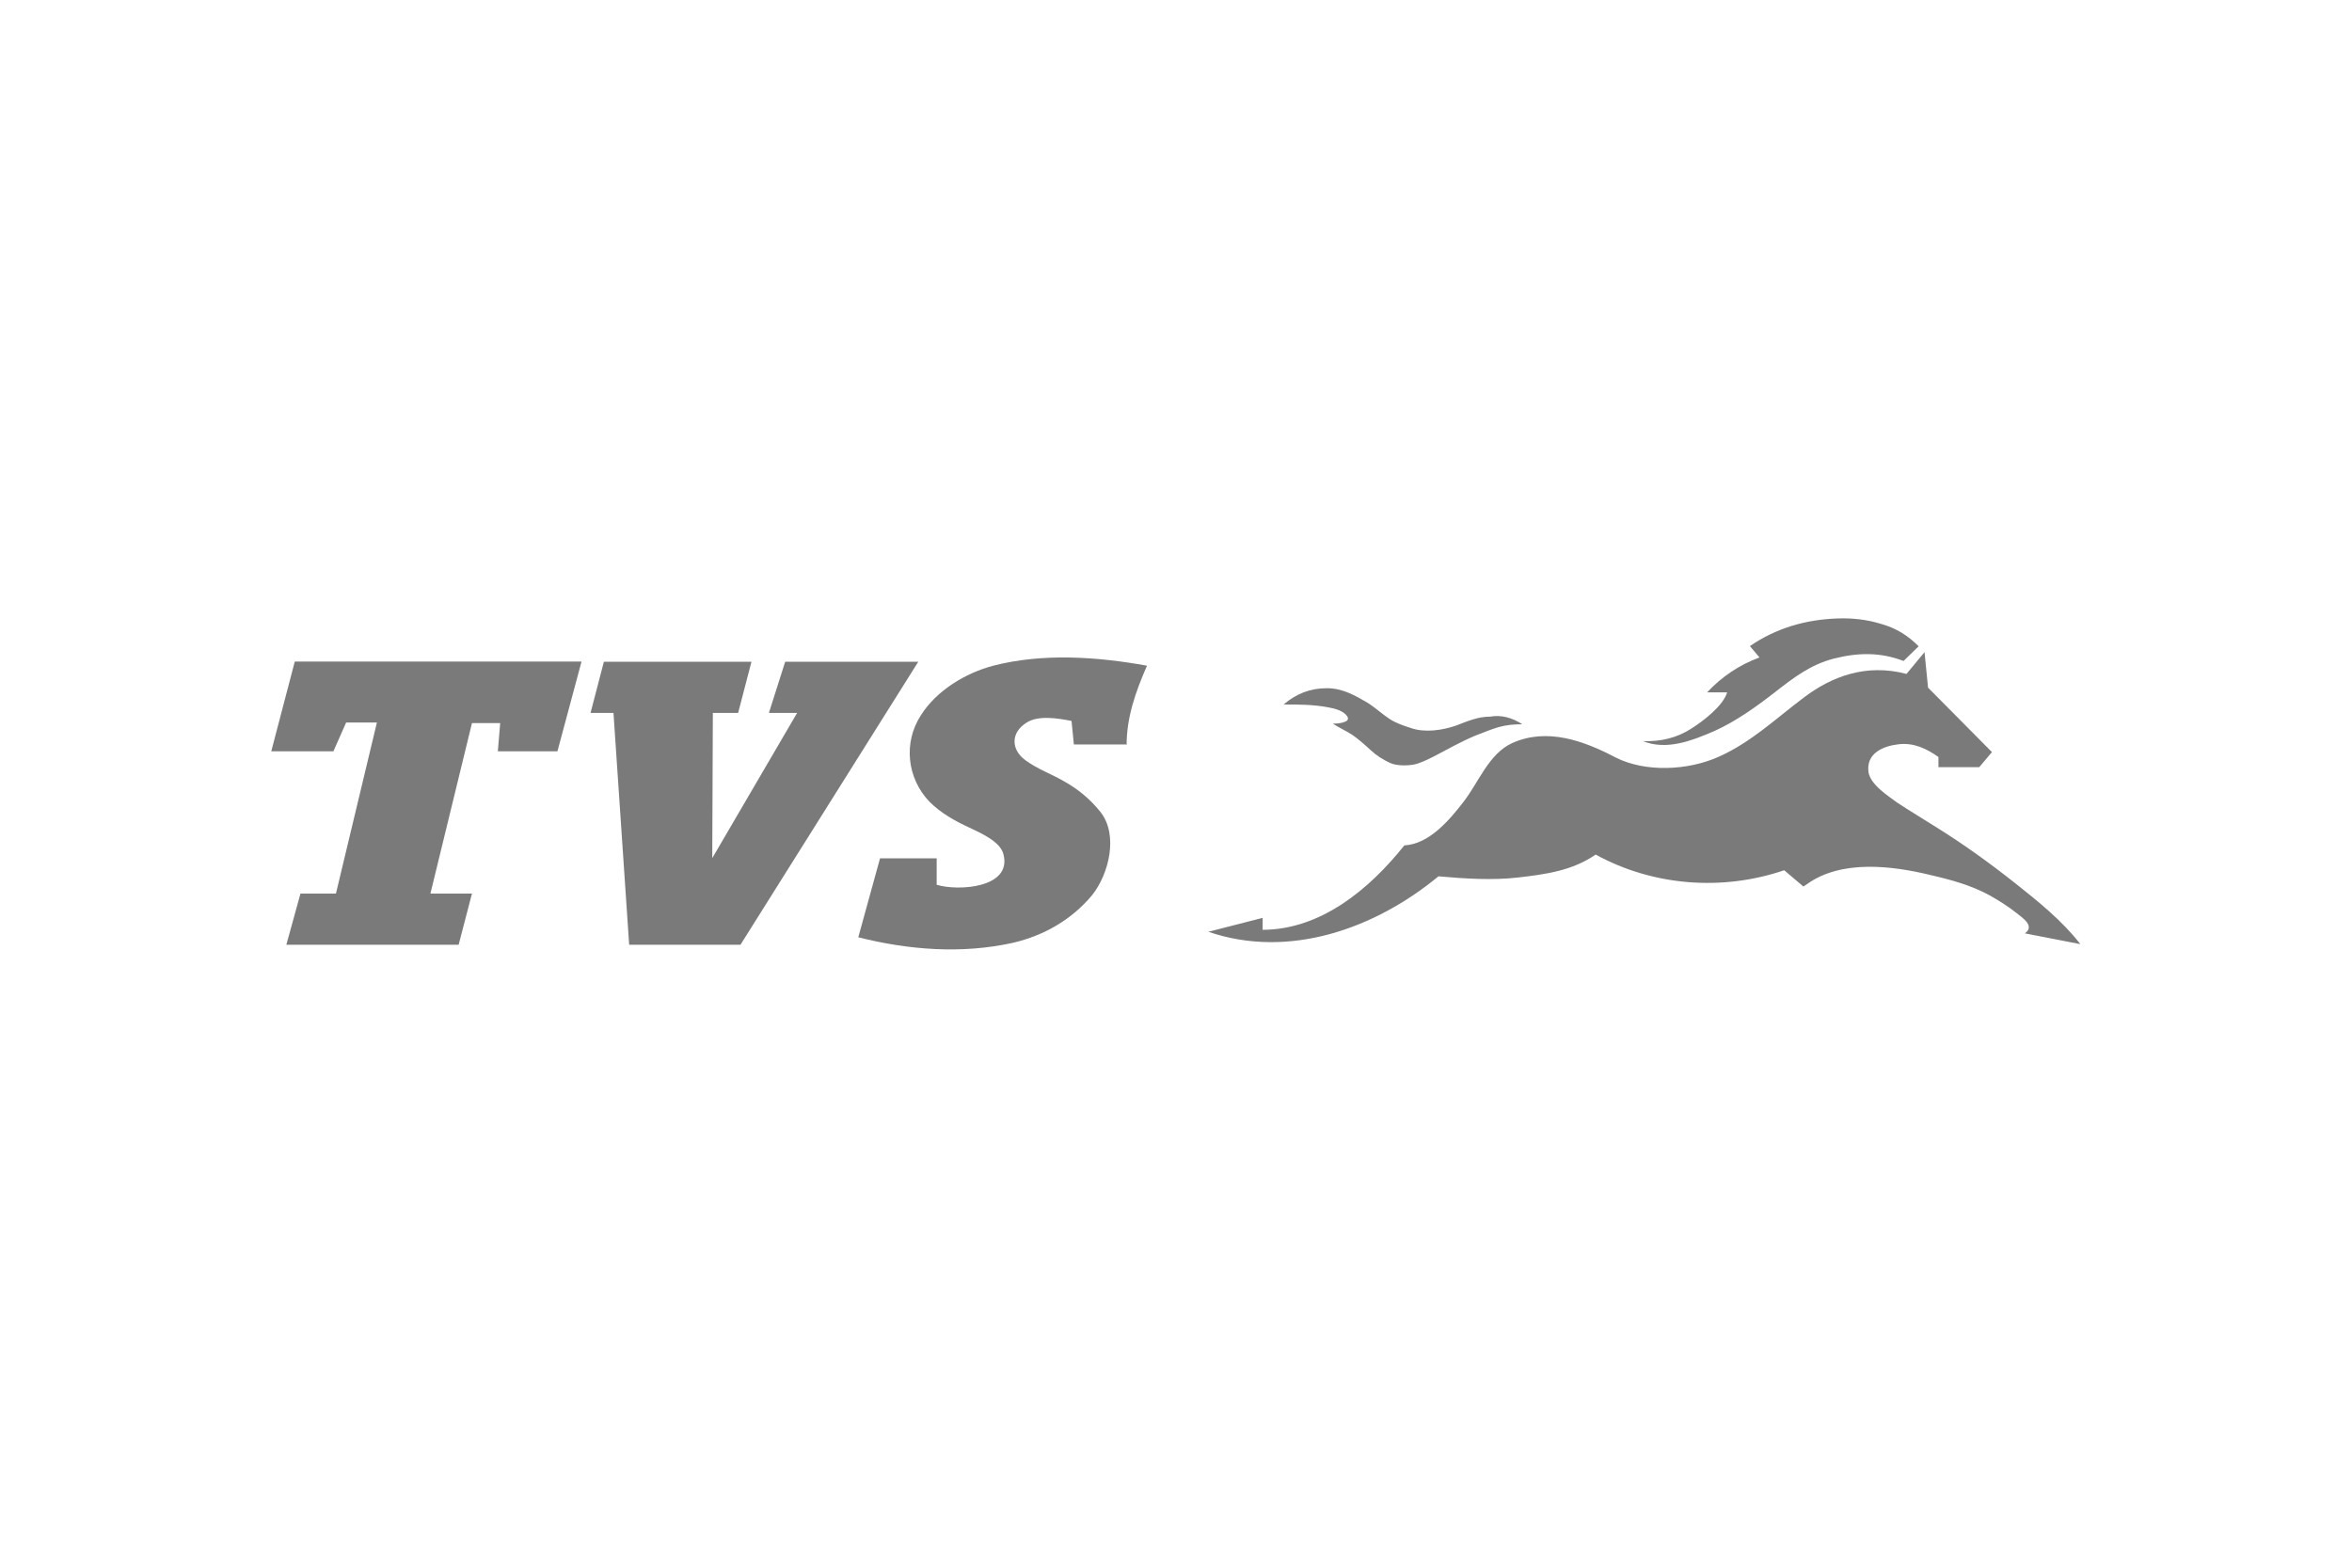
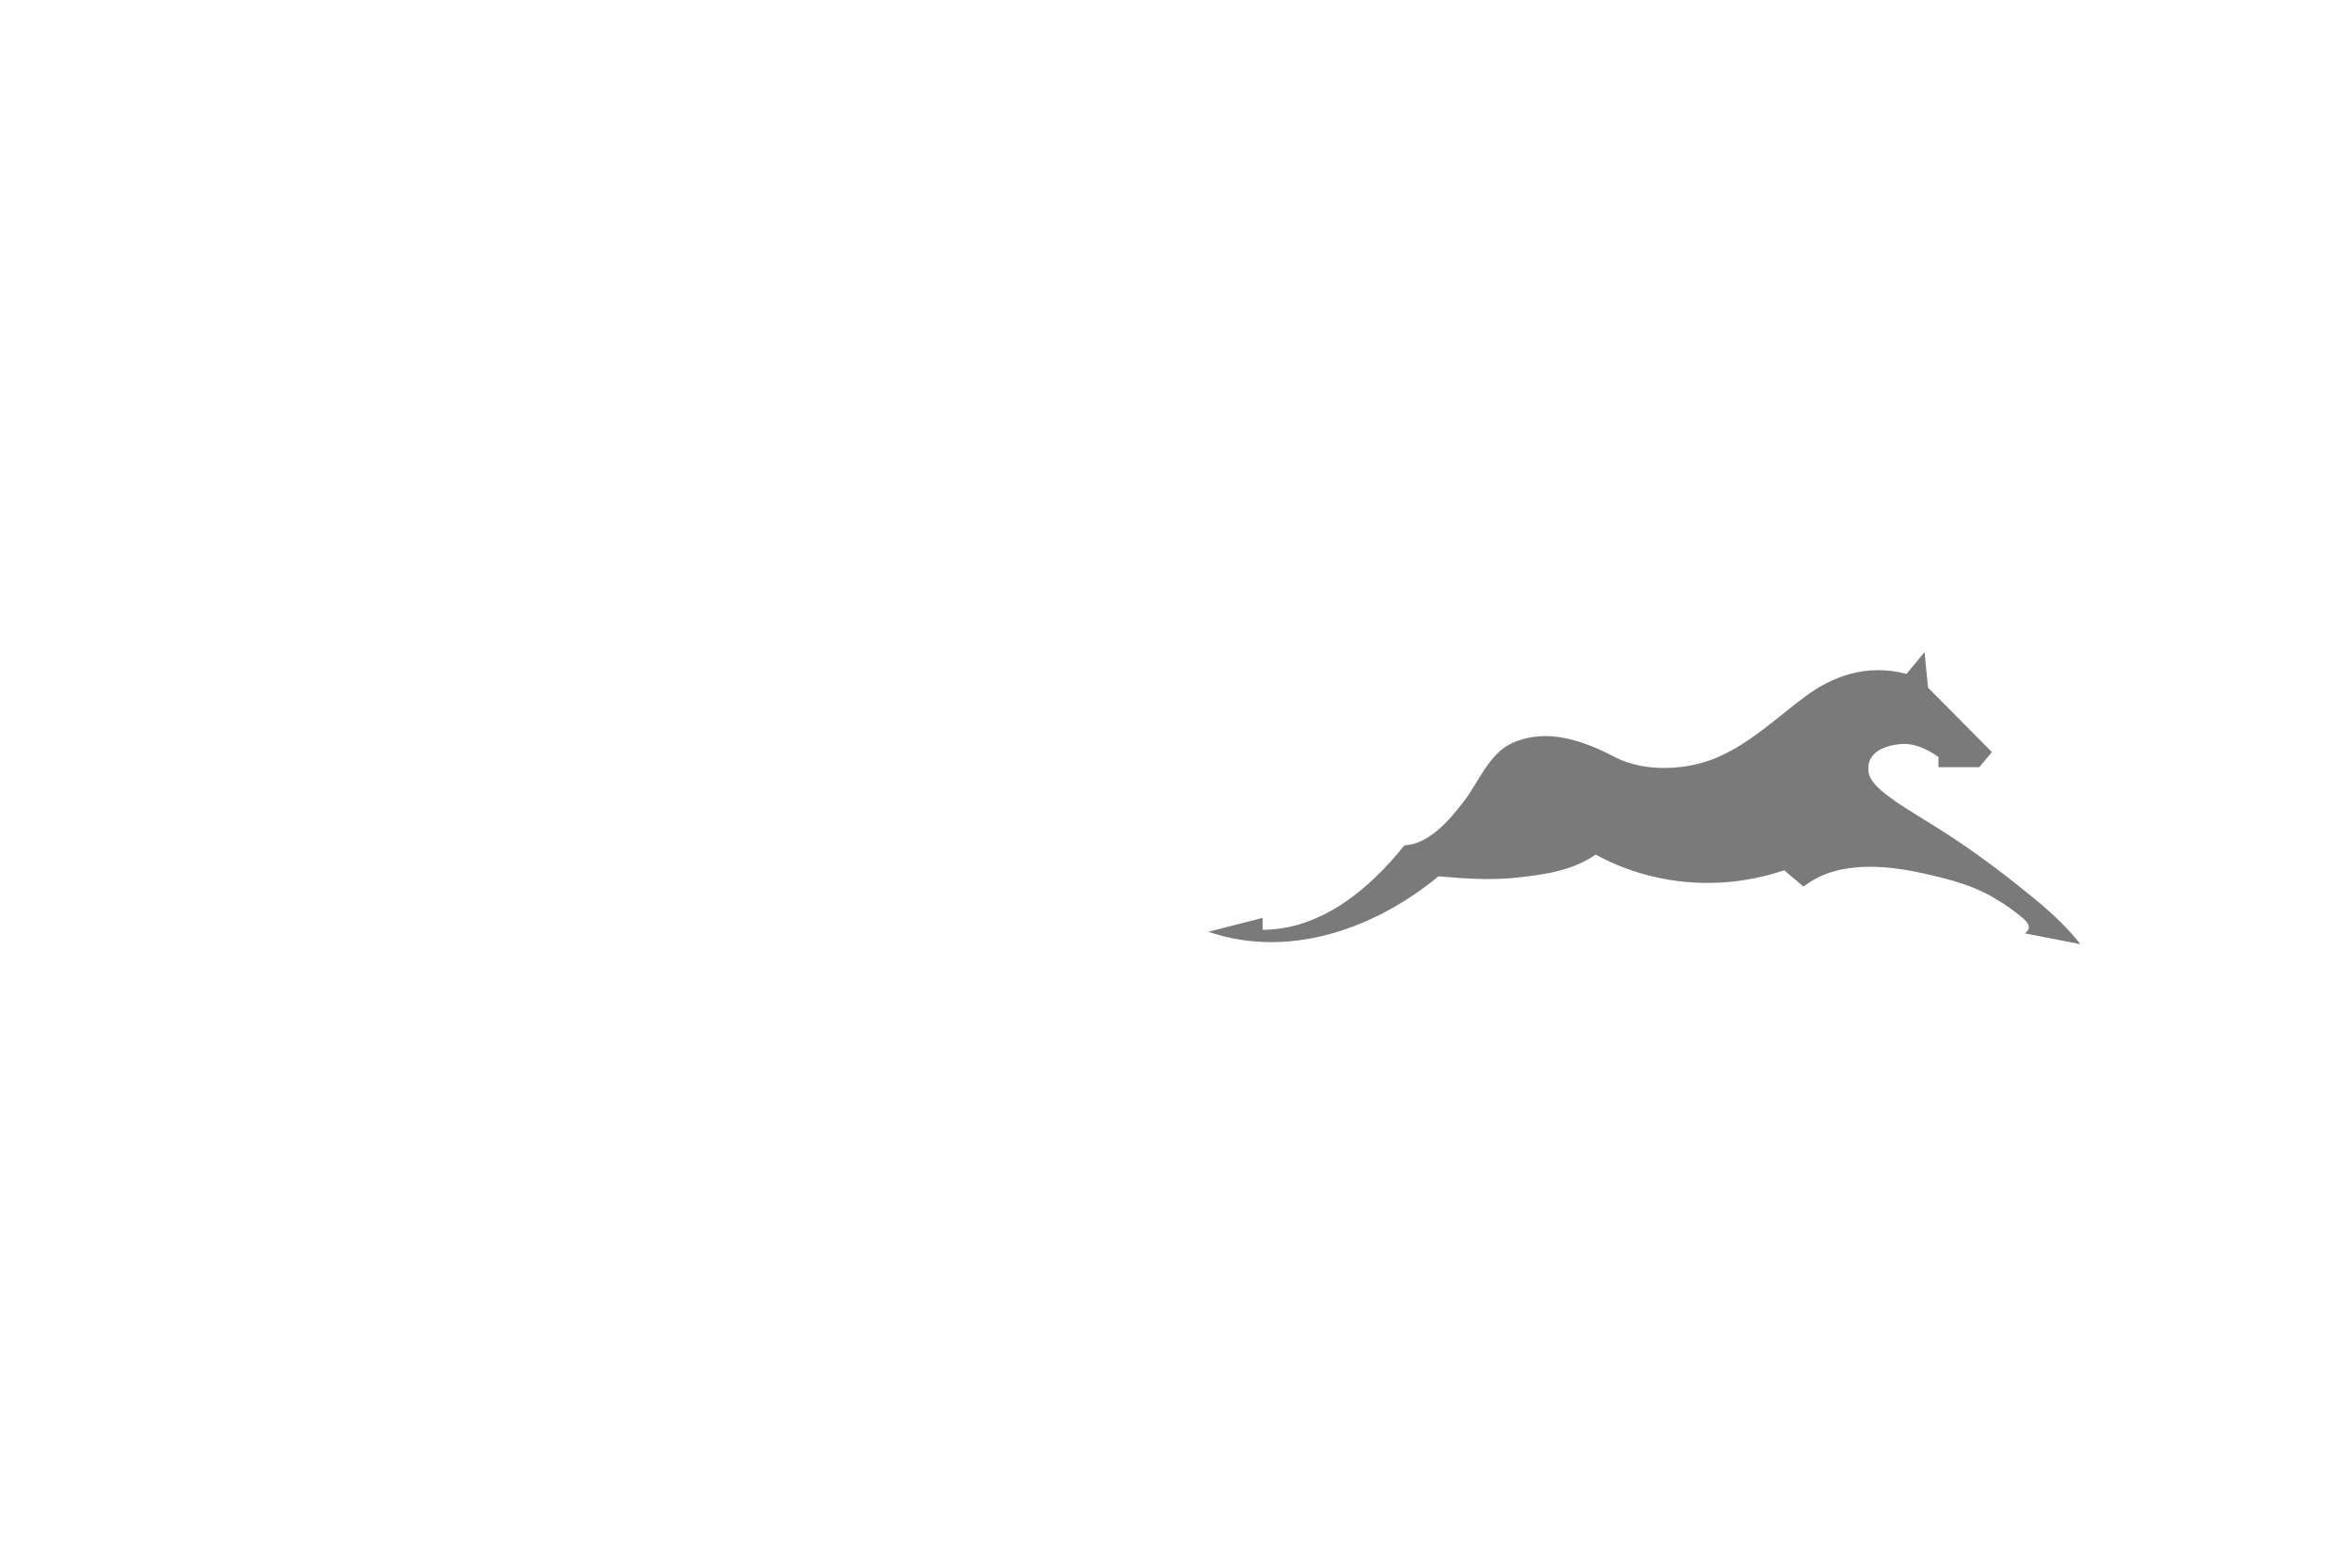
<svg xmlns="http://www.w3.org/2000/svg" version="1.1" id="Layer_1" x="0px" y="0px" viewBox="0 0 1200 800" style="enable-background:new 0 0 1200 800;" xml:space="preserve">
  <style type="text/css">
	.st0{fill:#7A7A7A;}
</style>
  <g>
-     <path class="st0" d="M146.1,482.1H234l6.8-26.1h-21.2l21.2-87h14.4l-1.2,14.4h30.4l12.3-45.8H150.4l-12,45.8h31.7l6.5-14.7h15.7   l-20.9,87.3h-18.1L146.1,482.1z M377.8,482.1H321l-8-118.3h-11.7l6.8-26.1h75.3l-6.8,26.1h-12.9l-0.3,74.1l43.3-74.1h-14.4   l8.3-26.1h67.9L377.8,482.1z M574.8,380.3c0-14.4,4.6-27.3,10.4-40.6c-25.5-4.6-53.2-6.5-78.4,0c-14.1,3.7-28.9,12.6-36.9,25.2   c-9.2,14.1-7.1,32.3,4.3,44.2c5.8,5.8,12.9,9.8,20.3,13.2c5.8,2.8,16,7.1,17.5,13.8c4.3,17.2-23.4,18.7-34.1,15.4v-13.5h-28.9   l-11.1,40.3c25.8,6.5,52.9,8.6,79,2.8c15.7-3.7,29.8-11.7,40.3-24.3c8.6-10.8,13.5-30.7,4.3-42.4c-5.2-6.5-11.1-11.4-18.1-15.4   c-6.8-4-14.1-6.5-20.3-11.1c-7.4-5.5-7.4-14.1,0.6-19.1c6.1-4,16.3-2.2,23-0.9l1.2,12h26.7L574.8,380.3z" />
-     <path class="st0" d="M971.2,337.3c-12-4.6-23.4-4.3-35.6-1.2c-12,3.1-20.6,9.8-30.1,17.2c-9.5,7.4-19.7,14.7-30.7,19.7   c-11.4,4.9-24.3,10.1-36.6,5.2c8.9,0.3,17.2-1.5,24.9-6.5c5.8-3.7,16-11.4,18.1-18.4H871c7.4-8,16.6-14.1,26.7-17.8l-4.9-5.8   c13.5-9.2,28.3-13.5,44.6-14.1c7.7-0.3,15.4,0.6,22.4,2.8c7.7,2.2,13.5,5.8,19.1,11.4L971.2,337.3z M776.7,369.6   c-4.3,0-8,0.3-12.3,1.5c-4,1.2-7.7,2.8-11.7,4.3c-7.4,3.1-14.4,7.1-21.5,10.8c-3.1,1.5-6.8,3.4-10.1,4c-3.7,0.6-8.6,0.6-12-0.9   c-3.7-1.8-6.8-3.7-9.8-6.5s-6.1-5.5-9.2-7.7c-3.4-2.2-6.8-3.7-10.1-5.8c1.5,0,9.5-0.3,7.4-3.7c-1.8-2.8-6.1-4-9.5-4.6   c-7.7-1.5-15.4-1.5-23-1.5c6.5-5.5,13.5-8.3,22.1-8.3c8,0,14.4,3.7,21.2,7.7c3.4,2.2,7.4,5.8,10.8,8s7.1,3.4,10.8,4.6   c7.1,2.5,16,1.2,23-1.2c5.8-2.2,11.1-4.6,17.5-4.6C765.9,364.7,771.5,366.2,776.7,369.6L776.7,369.6z" />
    <path class="st0" d="M716.5,431.4c12.6-0.6,23-12.9,30.1-22.1c7.7-9.8,12.9-24.6,24.9-30.1c17.8-8,36.6-1.2,52.9,7.4   c15.4,7.7,36.9,6.5,52.2-0.3c16.9-7.4,29.8-20,44.2-30.7c13.5-10.1,31-17.2,51.9-11.7l9.2-11.1l1.8,18.1l32.6,32.9l-6.5,7.7H989   v-5.2c-6.1-4.3-12.6-7.4-20.3-6.5c-8,0.9-16.6,4.6-15.4,14.1c0.9,6.5,10.1,12.3,14.7,15.7c6.5,4.3,13.2,8.3,20,12.6   c13.8,8.6,27,18.1,39.9,28.3c12,9.5,24.3,19.4,33.5,31.3l-28.3-5.5c5.2-3.7-0.9-7.7-4.3-10.4c-4.3-3.4-8.6-6.1-13.5-8.9   c-9.5-5.2-19.7-8-30.1-10.4c-20-4.9-45.8-8-63.3,4.6c-0.6,0.3-1.2,0.9-1.8,1.2l-9.8-8.3c-31.7,10.8-67,8-96.2-8   c-12,8.3-25.8,10.1-39.6,11.7c-13.2,1.5-27,0.6-40.6-0.6c-32.3,26.7-76.2,42.4-117.4,28.3l27.7-7.1v6.1   C674.1,474.4,698.9,453.5,716.5,431.4z" />
  </g>
</svg>